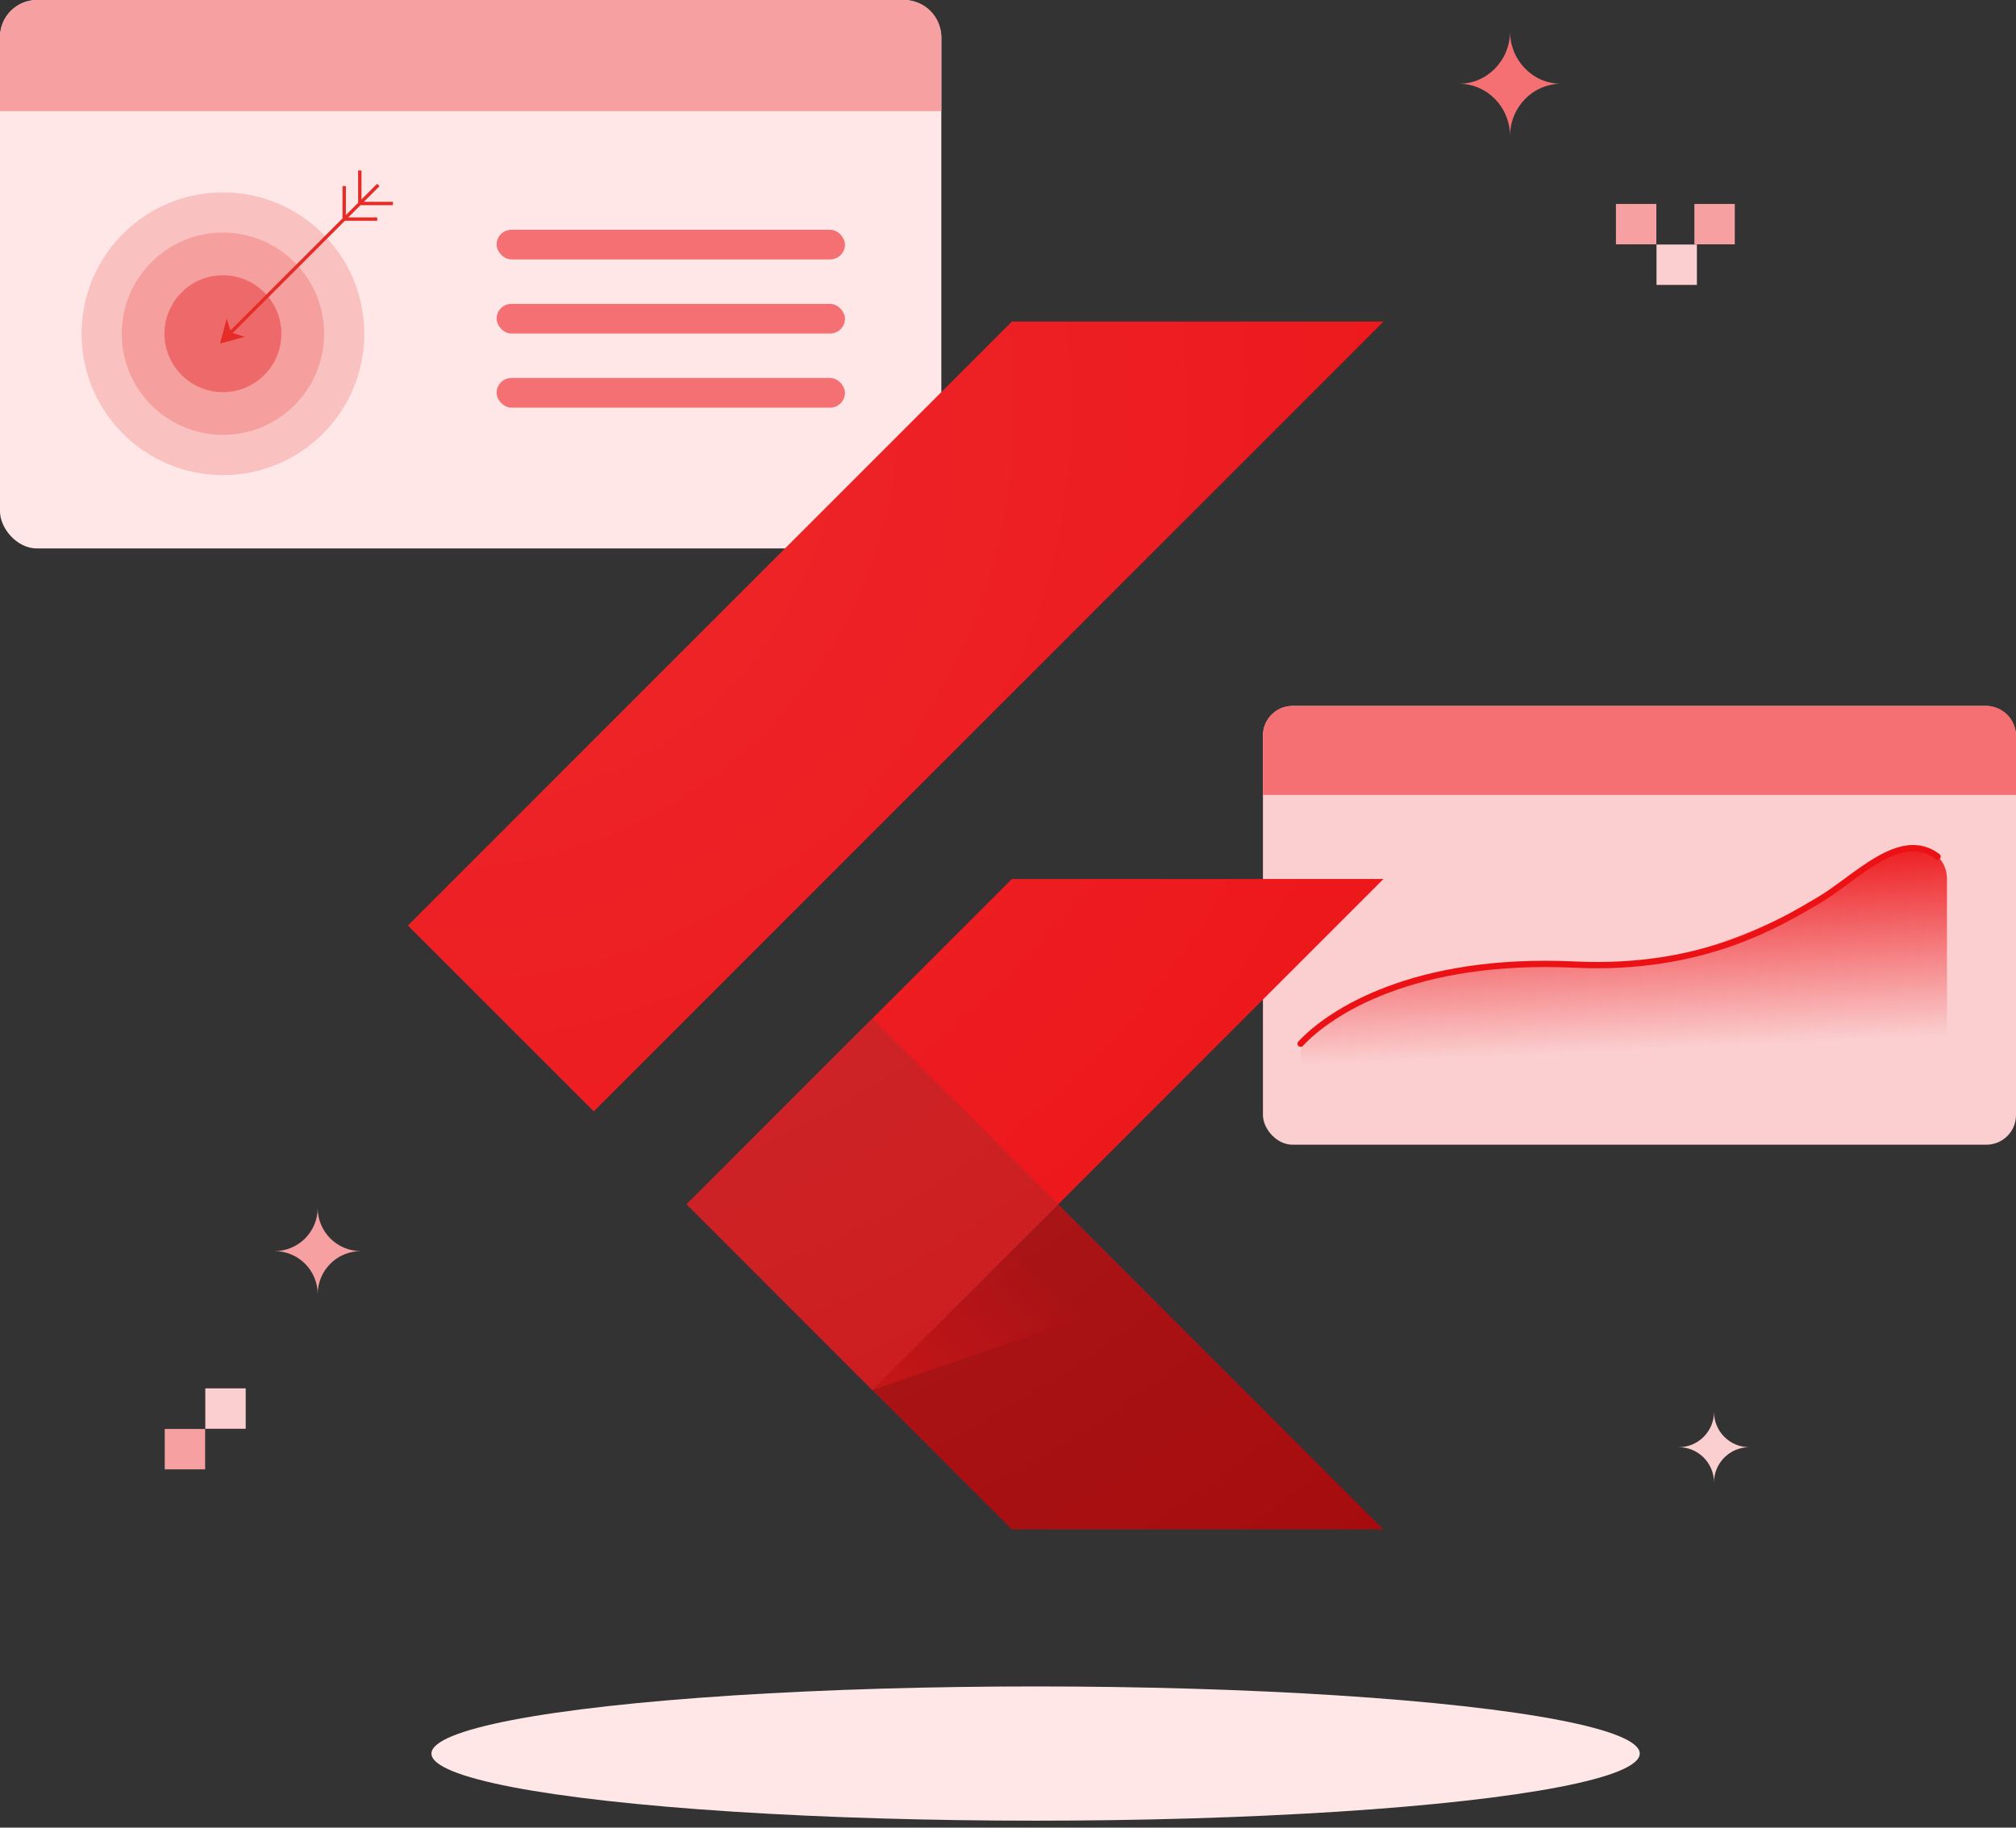
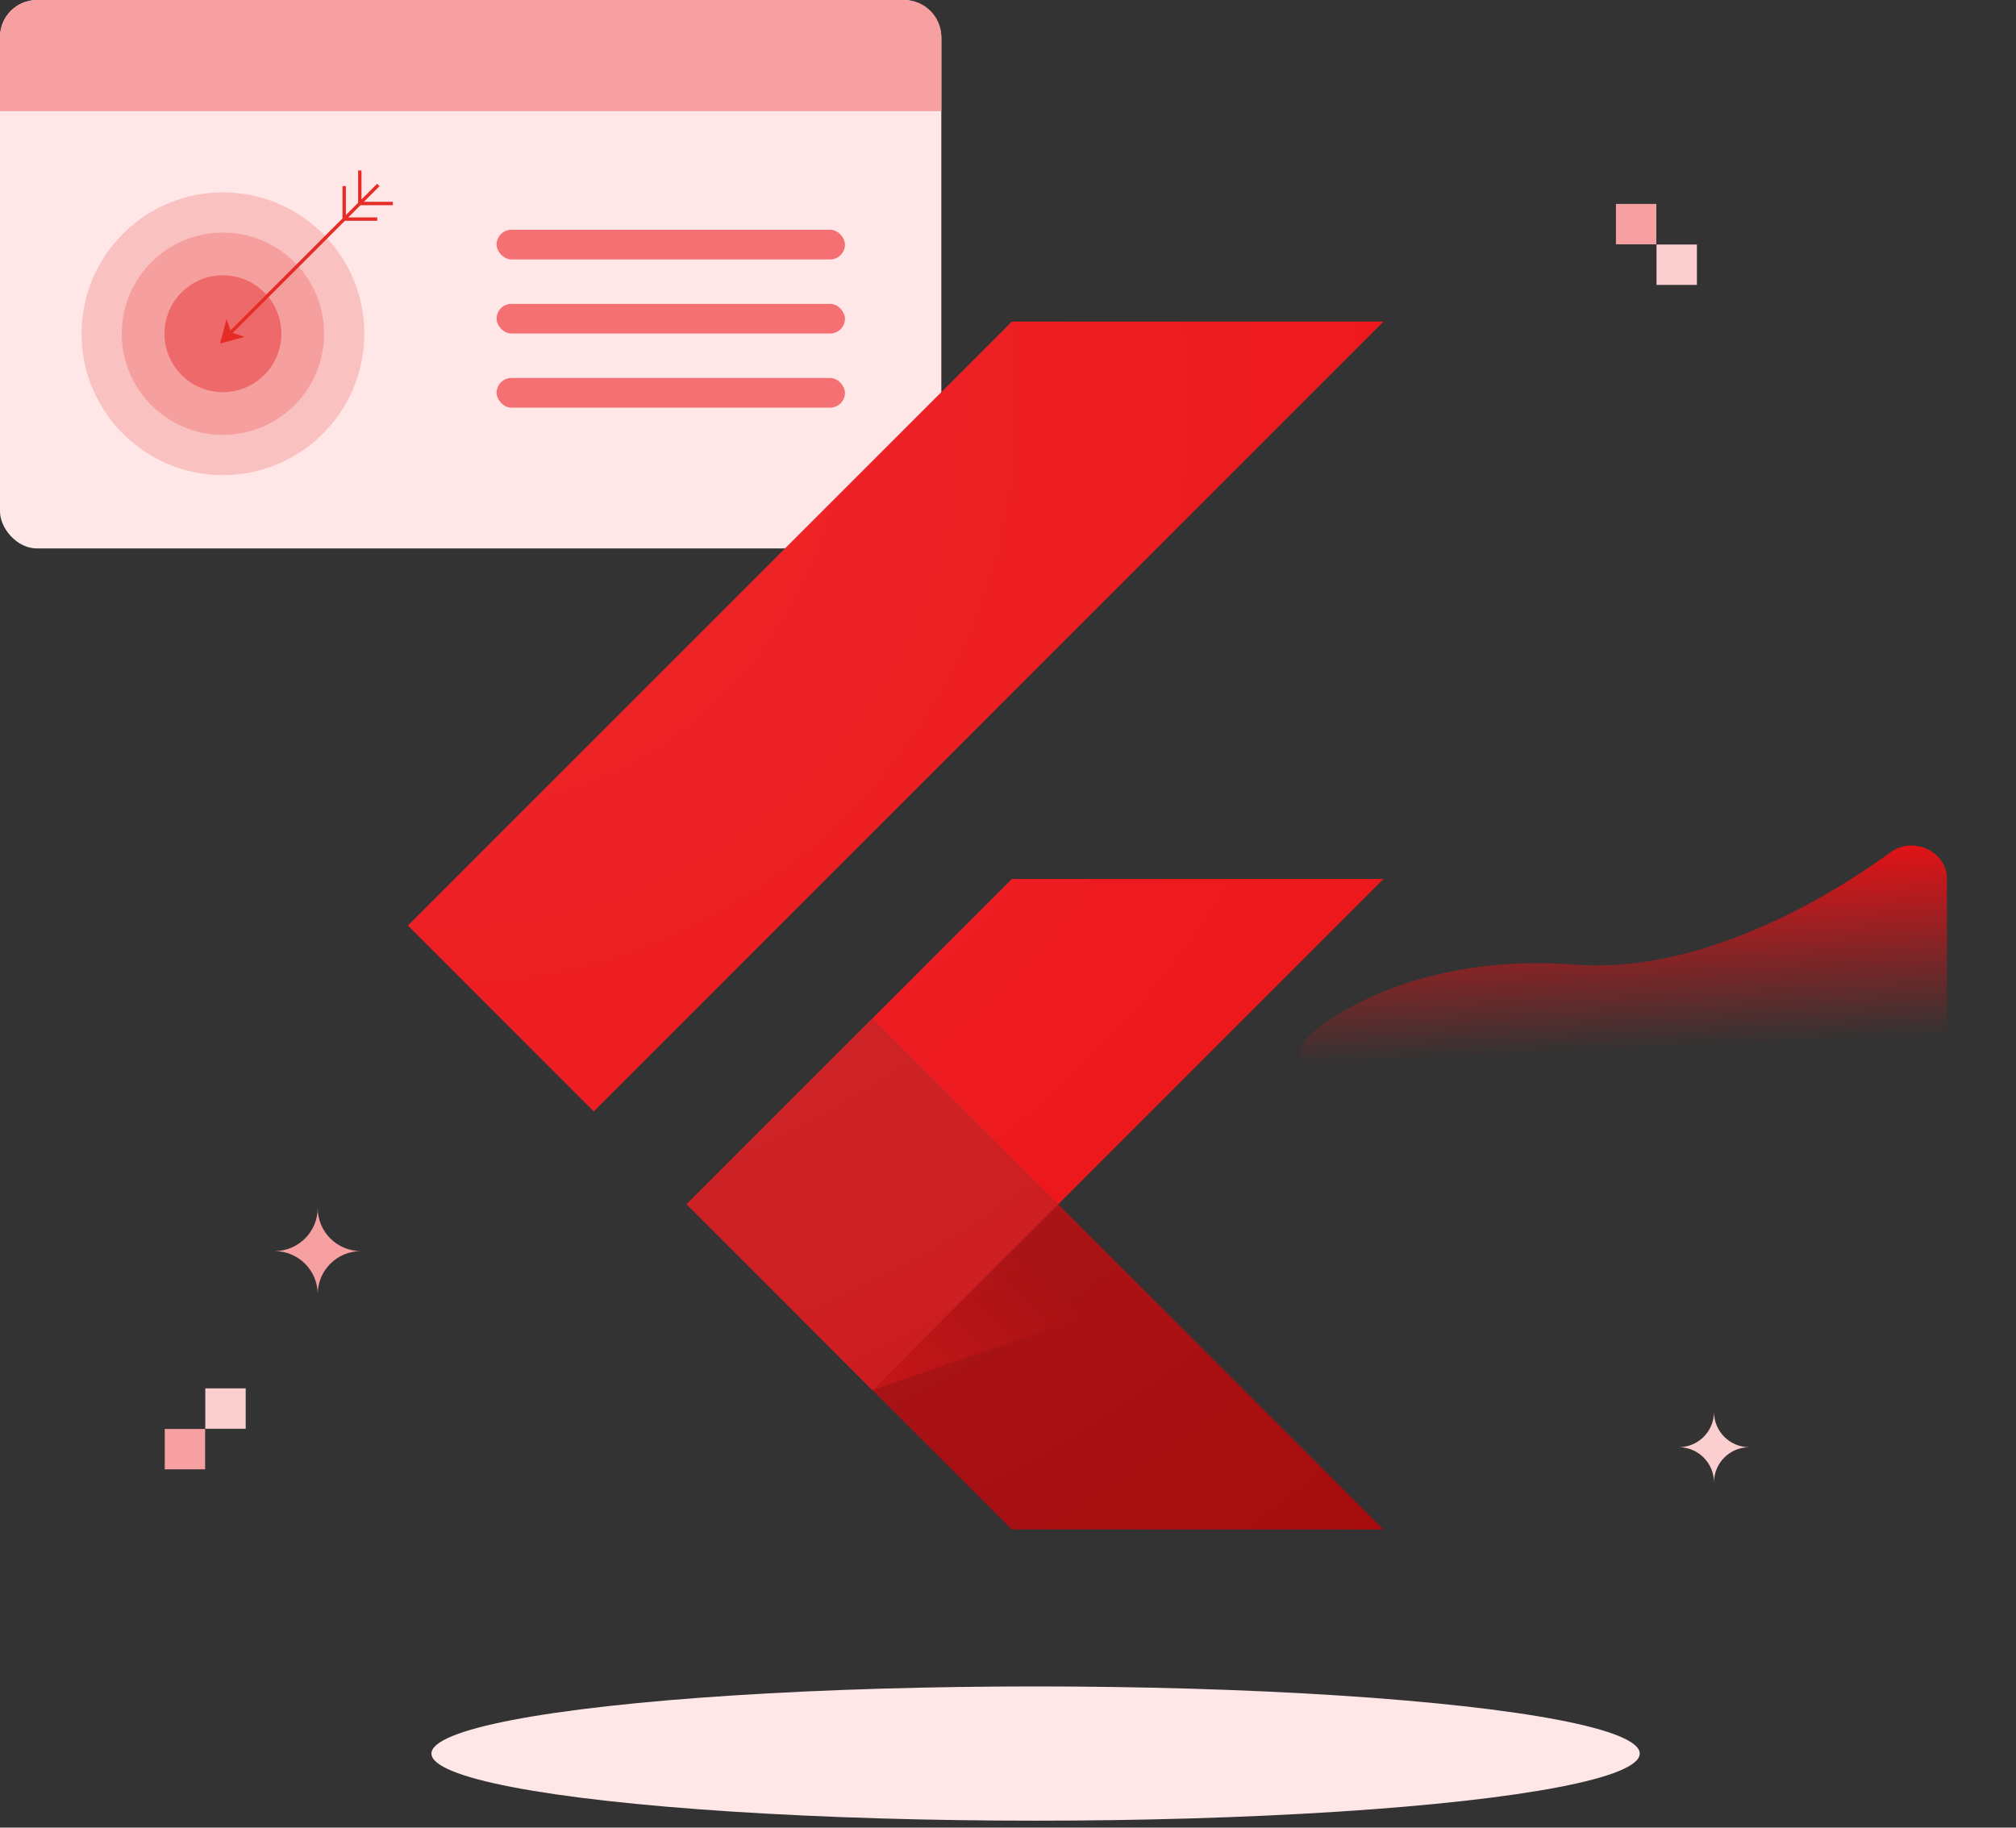
<svg xmlns="http://www.w3.org/2000/svg" width="257" height="233" viewBox="0 0 257 233" fill="none">
  <rect x="0" y="0" width="257" height="233" fill="#333333" stroke="none" />
  <ellipse cx="132.017" cy="223.557" rx="77.017" ry="8.557" fill="#FFE7E8" />
  <rect width="120" height="69.921" rx="4.724" fill="#FFE7E8" />
  <path d="M0 4.724C0 2.115 2.115 0 4.724 0H115.276C117.885 0 120 2.115 120 4.724V14.173H0V4.724Z" fill="#F7A0A1" />
  <path opacity="0.2" d="M46.432 42.024C46.424 41.756 46.412 41.489 46.392 41.225C45.716 31.89 37.931 24.527 28.419 24.527C18.662 24.527 10.725 32.274 10.409 41.952C10.402 42.152 10.394 42.348 10.394 42.548C10.394 42.616 10.398 42.684 10.398 42.752C10.505 52.61 18.53 60.569 28.419 60.569C38.375 60.569 46.444 52.502 46.444 42.548C46.444 42.372 46.436 42.196 46.432 42.024Z" fill="#E62C27" />
  <path opacity="0.2" d="M28.419 55.441C35.543 55.441 41.318 49.667 41.318 42.544C41.318 35.422 35.543 29.648 28.419 29.648C21.295 29.648 15.52 35.422 15.52 42.544C15.52 49.667 21.295 55.441 28.419 55.441Z" fill="#E41D1D" />
  <path opacity="0.4" d="M28.419 49.995C32.535 49.995 35.872 46.659 35.872 42.544C35.872 38.428 32.535 35.092 28.419 35.092C24.303 35.092 20.966 38.428 20.966 42.544C20.966 46.659 24.303 49.995 28.419 49.995Z" fill="#E41D1D" />
  <path d="M50.078 26.157V25.726H46.388L48.383 23.735L48.075 23.427L46.084 25.422V21.732H45.652V25.854L44.093 27.413V23.723H43.661V27.845L29.378 42.124L28.89 40.645L28.471 42.22L28.051 43.791L29.622 43.371L31.198 42.948L29.666 42.448L31.593 40.521L43.965 28.148H48.087V27.717H44.397L45.956 26.157H50.078Z" fill="#E62C27" />
  <rect x="63.307" y="29.291" width="44.41" height="3.78" rx="1.89" fill="#F47073" />
  <rect x="63.307" y="38.74" width="44.41" height="3.78" rx="1.89" fill="#F47073" />
  <rect x="63.307" y="48.189" width="44.41" height="3.78" rx="1.89" fill="#F47073" />
-   <rect x="161" y="90" width="96" height="55.937" rx="3.78" fill="#FBCFD0" />
-   <path d="M161 93.779C161 91.692 162.692 90 164.78 90H253.22C255.308 90 257 91.692 257 93.779V101.339H161V93.779Z" fill="#F47073" />
  <path d="M200.785 122.976C183.266 121.633 171.603 127.864 166.924 131.977C166.167 132.643 165.8 133.624 165.8 134.632V136.4C165.8 138.609 167.591 140.4 169.8 140.4H244.2C246.409 140.4 248.2 138.609 248.2 136.4V112.033C248.2 108.531 243.887 106.572 241.054 108.629C231.13 115.835 215.573 124.109 200.785 122.976Z" fill="url(#paint0_linear_20137_398350)" />
-   <path d="M165.8 133.063C169.482 129.089 180.2 122 200.785 122.975C217.196 123.753 227 117.6 231.8 114.8C236.6 112 242.2 105.6 247 109.2" stroke="#EC1115" stroke-width="0.8" stroke-linecap="round" />
  <path d="M87.539 153.531L111.217 177.224L176.363 112.062H128.993L87.539 153.531Z" fill="#EC1115" />
  <path d="M128.993 41H176.362L75.692 141.685L52 117.993L128.993 41Z" fill="#EC1115" />
  <path d="M111.216 177.223L128.992 194.985H176.362L134.908 153.531L111.216 177.223Z" fill="#A60C0E" />
  <path d="M146.354 165.051L134.908 153.531L111.216 177.223L146.354 165.051Z" fill="url(#paint1_linear_20137_398350)" />
  <path d="M87.536 153.523L111.229 129.83L134.923 153.523L111.229 177.216L87.536 153.523Z" fill="#CB181B" />
  <path d="M176.362 112.062L134.908 153.531L176.362 195H128.993L87.524 153.531L128.993 112.062H176.362ZM128.993 41L52 117.993L75.692 141.685L176.362 41H128.993Z" fill="url(#paint2_radial_20137_398350)" />
-   <path d="M186 10.681C189.59 10.681 192.5 7.69 192.5 4C192.5 7.69 195.41 10.681 199 10.681C195.41 10.681 192.5 13.671 192.5 17.361C192.5 13.671 189.59 10.681 186 10.681Z" fill="#F47073" />
  <path d="M35 159.5C38.038 159.5 40.5 157.038 40.5 154C40.5 157.038 42.962 159.5 46 159.5C42.962 159.5 40.5 161.962 40.5 165C40.5 161.962 38.038 159.5 35 159.5Z" fill="#F7A0A1" />
  <path d="M214 184.5C216.485 184.5 218.5 182.485 218.5 180C218.5 182.485 220.515 184.5 223 184.5C220.515 184.5 218.5 186.515 218.5 189C218.5 186.515 216.485 184.5 214 184.5Z" fill="#FBCFD0" />
  <path d="M206 26H211.15V31.15H206V26Z" fill="#F7A0A1" />
  <path d="M21 187.323H26.15V182.174H21V187.323Z" fill="#F7A0A1" />
-   <path d="M216 26H221.15V31.15H216V26Z" fill="#F7A0A1" />
  <path d="M211.172 31.173H216.323V36.323H211.172V31.173Z" fill="#FBCFD0" />
  <path d="M26.172 182.149H31.323V177H26.172V182.149Z" fill="#FBCFD0" />
  <defs>
    <linearGradient id="paint0_linear_20137_398350" x1="205.8" y1="108" x2="207" y2="134" gradientUnits="userSpaceOnUse">
      <stop stop-color="#EC1115" />
      <stop offset="1" stop-color="#EC1115" stop-opacity="0" />
    </linearGradient>
    <linearGradient id="paint1_linear_20137_398350" x1="118.13" y1="181.795" x2="135.775" y2="164.15" gradientUnits="userSpaceOnUse">
      <stop stop-color="#EC1115" stop-opacity="0.4" />
      <stop offset="1" stop-color="#EC1115" stop-opacity="0" />
    </linearGradient>
    <radialGradient id="paint2_radial_20137_398350" cx="0" cy="0" r="1" gradientUnits="userSpaceOnUse" gradientTransform="translate(55.494 51.496) scale(188.4 188.4)">
      <stop stop-color="white" stop-opacity="0.1" />
      <stop offset="1" stop-color="white" stop-opacity="0" />
    </radialGradient>
  </defs>
</svg>